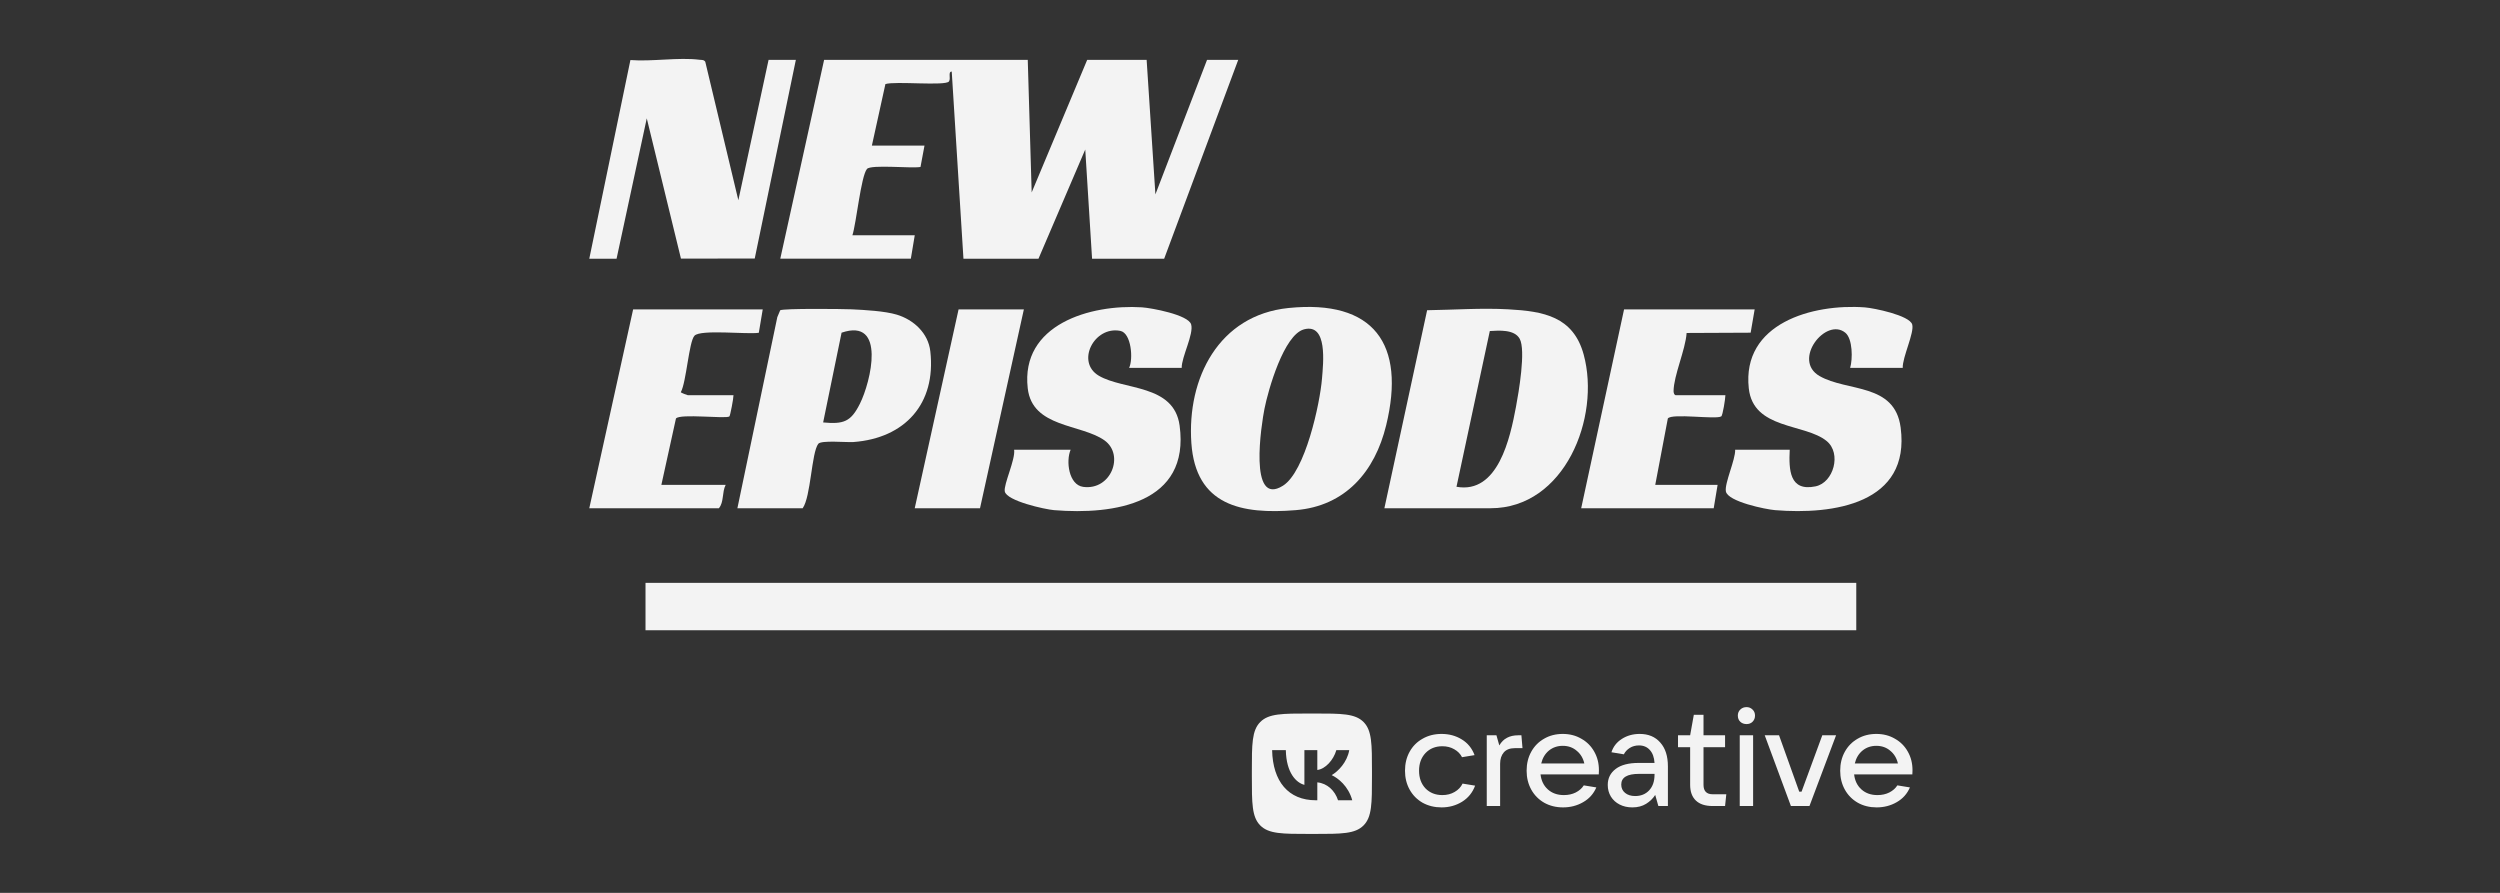
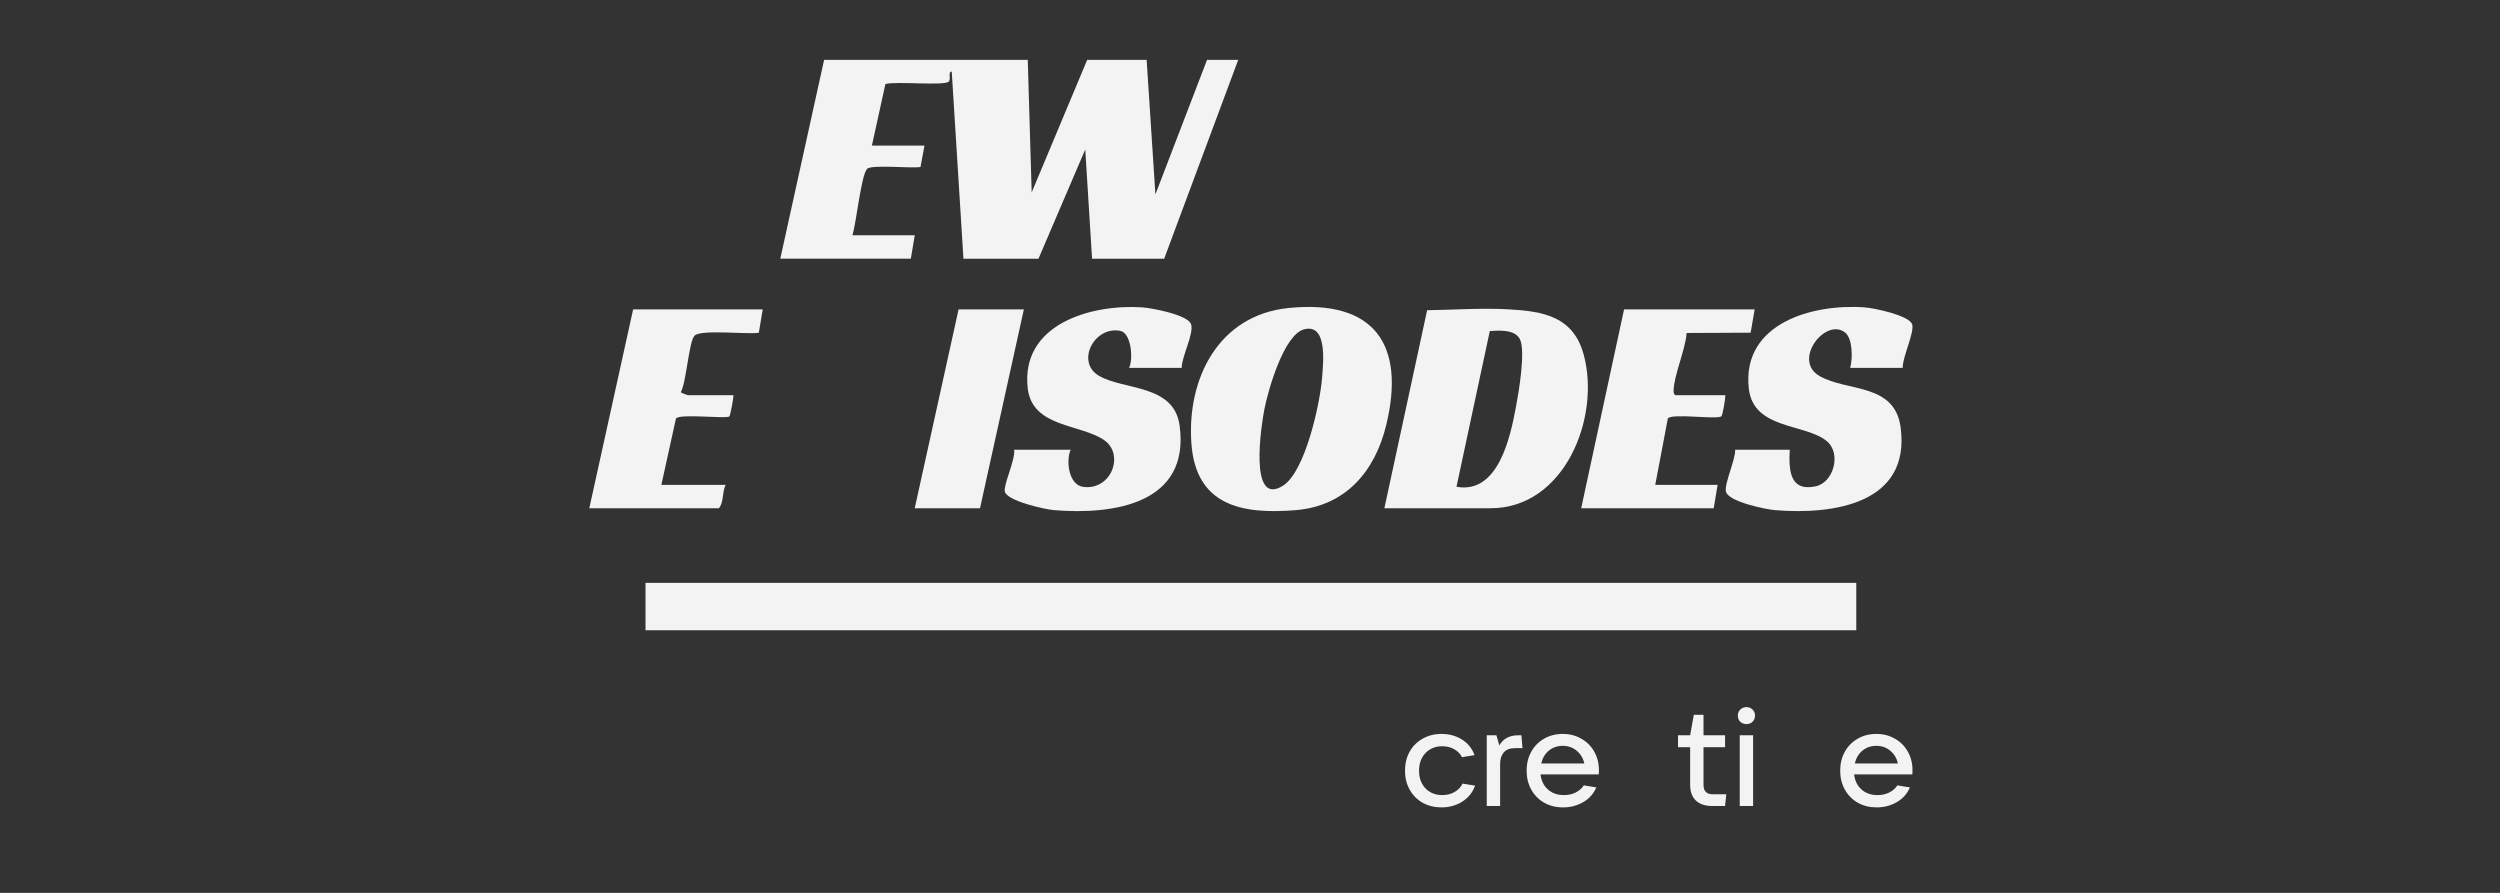
<svg xmlns="http://www.w3.org/2000/svg" width="1400" height="500" viewBox="0 0 1400 500" fill="none">
  <rect x="0" y="0" width="1400" height="500" fill="#333333" stroke="none" />
  <path d="M1039.51 326.398H361.486V352.94H1039.51V326.398Z" fill="#F3F3F3" />
  <path d="M575.545 33.52L577.739 107.757L608.83 33.52H642.115L647.026 108.859L675.946 33.52H693.407L651.937 144.875H611.558L607.739 83.728L581.547 144.875H539.532L532.973 40.071C530.703 40.158 532.624 43.87 531.423 45.595C529.535 48.302 501.139 45.3 495.825 47.09L488.251 81.545H517.716L515.479 93.499C510.557 94.427 487.694 91.993 485.501 94.624C482.14 98.641 479.531 125.115 477.338 131.764H512.26L510.077 144.864H436.959L461.503 33.52H575.545Z" fill="#F3F3F3" />
-   <path d="M330 144.874L353.027 33.629C365.108 34.578 379.993 31.991 391.714 33.465C392.914 33.618 394.158 33.367 394.955 34.589L413.475 112.134L430.401 33.52H445.679L422.652 144.765L381.335 144.831L362.194 66.271L345.278 144.885H330V144.874Z" fill="#F3F3F3" />
  <path d="M1065.54 206.01H1036.08C1037.56 201.076 1037.52 189.711 1033.38 186.327C1022.49 177.418 1003.43 201.643 1018.95 210.584C1034.46 219.526 1061.04 214.296 1064.36 239.395C1070.01 282.212 1026.56 288.336 994.075 285.683C988.825 285.258 967.588 280.924 966.497 275.203C965.635 270.705 971.888 257.441 971.692 251.862H1002.25C1001.71 263.063 1002.04 275.41 1016.73 272.354C1026.82 270.247 1031.38 253.915 1022.94 246.993C1010.78 237.015 981.852 240.683 979.32 217.484C975.348 181.054 1014.97 169.973 1044.3 172.134C1049.36 172.505 1069.32 176.61 1070.83 181.687C1072.17 186.206 1065.26 200.224 1065.53 206.021L1065.54 206.01Z" fill="#F3F3F3" />
  <path d="M661.759 206.011H632.294C634.695 201.207 633.581 186.513 627.361 185.29C612.737 182.43 602.326 202.736 615.346 210.41C629.26 218.62 657.405 214.996 660.581 238.304C666.528 282.06 623.869 288.413 590.3 285.684C585.247 285.269 563.737 280.542 562.679 275.204C561.915 271.361 568.747 257.201 567.906 251.852H599.554C596.815 258.14 598.474 271.546 606.582 272.649C622.243 274.778 629.871 254.657 618.467 246.579C605.415 237.332 578.066 239.603 575.534 217.463C571.442 181.644 610.664 170.29 639.431 172.102C644.735 172.44 665.459 176.272 667.041 181.665C668.623 187.059 661.65 199.908 661.748 206L661.759 206.011Z" fill="#F3F3F3" />
  <path d="M427.127 173.26L424.933 186.349C418.516 187.386 392.445 184.319 388.92 187.987C385.799 191.251 384.347 214.101 381.259 219.614C381.259 219.952 384.904 221.295 385.111 221.295H410.757C410.79 223.042 408.924 232.802 408.465 233.195C406.708 234.712 380.724 231.47 378.531 234.374L370.368 271.514H406.381C404.242 275.597 405.508 281.23 402.561 284.615H330L354.555 173.26H427.127Z" fill="#F3F3F3" />
  <path d="M982.605 173.26L980.368 186.306L944.508 186.469C943.864 195.935 937.272 210.258 937.196 219.057C937.196 219.985 937.632 221.306 938.396 221.306H966.225C966.203 223.249 964.741 232.627 963.9 233.173C960.954 235.073 936.148 231.273 933.987 234.363L926.937 271.525H961.859L959.677 284.625H885.468L909.476 173.271H982.594L982.605 173.26Z" fill="#F3F3F3" />
  <path d="M573.363 173.26L548.808 284.615H512.249L536.804 173.26H573.363Z" fill="#F3F3F3" />
  <path fill-rule="evenodd" clip-rule="evenodd" d="M799.188 173.729C814.117 173.51 829.614 172.396 844.598 173.215C864.394 174.285 881.07 177.254 886.875 198.608C896.435 233.761 876.224 284.613 834.732 284.613H775.256L799.188 173.729ZM851.025 189.712C848.078 184.396 839.446 185.051 834.295 185.378L815.634 272.595C838.977 276.798 845.699 245.139 848.941 227.868C850.458 219.811 854.55 196.077 851.025 189.712Z" fill="#F3F3F3" />
  <path fill-rule="evenodd" clip-rule="evenodd" d="M721.552 172.485C769.362 167.616 787.336 192.627 776.259 238.129C769.94 264.123 753.397 283.414 725.579 285.685C695.23 288.163 669.584 283.097 667.161 248.086C664.651 211.808 682.505 176.459 721.552 172.485ZM740.322 211.993C741.021 203.467 743.596 180.846 730.228 184.438H730.24C718.955 187.473 710.192 218.391 708.107 228.893C706.438 237.279 699.006 284.254 718.464 271.994C730.938 264.122 739.155 226.174 740.322 211.993Z" fill="#F3F3F3" />
-   <path fill-rule="evenodd" clip-rule="evenodd" d="M436.905 173.76C438.577 172.658 471.849 172.985 476.825 173.215C484.115 173.553 495.508 174.187 502.209 176.206C511.627 179.045 519.834 186.556 520.98 196.73C524.286 226.075 506.76 245.388 477.917 247.539C474.13 247.822 459.824 246.393 458.208 248.565C454.41 253.642 454.115 278.128 449.499 284.613H412.94L435.29 177.604L436.905 173.76ZM481.561 226.066C487.64 213.915 496.425 177.713 471.281 186.304L460.958 236.567C472.46 237.637 476.498 236.196 481.561 226.066Z" fill="#F3F3F3" />
  <path d="M807.272 452.141C803.351 452.141 799.811 451.272 796.654 449.536C793.547 447.748 791.128 445.296 789.397 442.181C787.665 439.065 786.8 435.541 786.8 431.608C786.8 427.624 787.665 424.074 789.397 420.958C791.128 417.843 793.547 415.416 796.654 413.68C799.76 411.892 803.3 410.998 807.272 410.998C811.499 410.998 815.267 412.02 818.578 414.063C821.939 416.106 824.332 419.043 825.758 422.874L818.73 424.023C817.814 422.184 816.362 420.703 814.376 419.579C812.441 418.456 810.226 417.894 807.73 417.894C803.86 417.894 800.702 419.171 798.258 421.724C795.865 424.278 794.668 427.573 794.668 431.608C794.668 435.643 795.865 438.937 798.258 441.491C800.702 443.994 803.86 445.245 807.73 445.245C810.328 445.245 812.619 444.658 814.605 443.483C816.642 442.308 818.119 440.75 819.036 438.81L826.064 439.959C824.638 443.841 822.193 446.854 818.73 448.999C815.318 451.093 811.499 452.141 807.272 452.141Z" fill="#F3F3F3" />
  <path d="M832.582 451.374V411.765H838.006L839.61 417.434C840.781 415.442 842.233 414.012 843.964 413.144C845.696 412.224 847.758 411.765 850.152 411.765H851.985L852.596 418.966H848.319C845.569 418.966 843.506 419.758 842.131 421.341C840.756 422.925 840.069 425.07 840.069 427.777V451.374H832.582Z" fill="#F3F3F3" />
  <path d="M895.395 431.301C895.395 432.323 895.369 433.115 895.318 433.676H862.7C863.107 437.201 864.482 440.01 866.825 442.104C869.168 444.198 872.147 445.245 875.763 445.245C878.258 445.245 880.473 444.76 882.408 443.79C884.395 442.768 885.897 441.44 886.915 439.806L893.943 440.955C892.415 444.53 889.945 447.288 886.533 449.229C883.172 451.17 879.429 452.141 875.304 452.141C871.383 452.141 867.869 451.272 864.762 449.536C861.656 447.748 859.237 445.296 857.506 442.181C855.774 439.065 854.908 435.541 854.908 431.608C854.908 427.624 855.774 424.074 857.506 420.958C859.237 417.843 861.631 415.416 864.686 413.68C867.742 411.892 871.23 410.998 875.151 410.998C879.022 410.998 882.485 411.892 885.54 413.68C888.647 415.416 891.066 417.843 892.797 420.958C894.529 424.023 895.395 427.471 895.395 431.301ZM875.151 417.664C872.147 417.664 869.55 418.558 867.36 420.345C865.221 422.133 863.795 424.534 863.082 427.547H887.221C886.559 424.585 885.133 422.21 882.943 420.422C880.804 418.583 878.207 417.664 875.151 417.664Z" fill="#F3F3F3" />
-   <path d="M918.214 410.998C923.103 410.998 926.948 412.607 929.749 415.825C932.601 418.992 934.027 423.436 934.027 429.156V451.374H928.679L926.922 445.169C925.649 447.161 923.943 448.821 921.804 450.149C919.665 451.477 917.094 452.141 914.089 452.141C911.441 452.141 909.073 451.604 906.985 450.532C904.897 449.459 903.267 447.978 902.096 446.088C900.925 444.147 900.339 441.976 900.339 439.576C900.339 435.847 901.816 432.859 904.77 430.612C907.723 428.364 912.001 427.241 917.603 427.241H926.54C926.337 424.125 925.471 421.724 923.943 420.039C922.415 418.302 920.378 417.434 917.832 417.434C915.897 417.434 914.191 417.894 912.714 418.813C911.237 419.732 910.117 420.933 909.353 422.414L902.401 421.265C903.42 418.098 905.381 415.595 908.283 413.757C911.186 411.918 914.496 410.998 918.214 410.998ZM915.693 445.782C918.902 445.782 921.499 444.734 923.485 442.64C925.522 440.495 926.54 437.558 926.54 433.83V433.37H917.832C911.212 433.37 907.901 435.362 907.901 439.346C907.901 441.287 908.614 442.845 910.04 444.019C911.466 445.194 913.351 445.782 915.693 445.782Z" fill="#F3F3F3" />
  <path d="M966.724 444.786L966.037 451.374H959.085C954.96 451.374 951.828 450.353 949.689 448.31C947.55 446.267 946.481 443.33 946.481 439.499V418.43H939.682V411.765H946.481L948.543 400.272H953.967V411.765H966.037V418.43H953.967V439.499C953.967 443.023 955.673 444.786 959.085 444.786H966.724Z" fill="#F3F3F3" />
  <path d="M981.741 451.374H974.254V411.765H981.741V451.374ZM978.074 405.482C976.648 405.482 975.477 405.048 974.56 404.18C973.643 403.311 973.185 402.162 973.185 400.732C973.185 399.353 973.643 398.229 974.56 397.361C975.477 396.441 976.648 395.982 978.074 395.982C979.398 395.982 980.518 396.441 981.435 397.361C982.352 398.229 982.81 399.353 982.81 400.732C982.81 402.111 982.352 403.26 981.435 404.18C980.569 405.048 979.449 405.482 978.074 405.482Z" fill="#F3F3F3" />
-   <path d="M1013.3 451.374H1002.91L988.246 411.765H996.267L1007.57 443.33H1008.87L1020.48 411.765H1028.2L1013.3 451.374Z" fill="#F3F3F3" />
  <path d="M1071 431.301C1071 432.323 1070.97 433.115 1070.92 433.676H1038.31C1038.71 437.201 1040.09 440.01 1042.43 442.104C1044.77 444.198 1047.75 445.245 1051.37 445.245C1053.86 445.245 1056.08 444.76 1058.01 443.79C1060 442.768 1061.5 441.44 1062.52 439.806L1069.55 440.955C1068.02 444.53 1065.55 447.288 1062.14 449.229C1058.78 451.17 1055.03 452.141 1050.91 452.141C1046.99 452.141 1043.47 451.272 1040.37 449.536C1037.26 447.748 1034.84 445.296 1033.11 442.181C1031.38 439.065 1030.51 435.541 1030.51 431.608C1030.51 427.624 1031.38 424.074 1033.11 420.958C1034.84 417.843 1037.24 415.416 1040.29 413.68C1043.35 411.892 1046.84 410.998 1050.76 410.998C1054.63 410.998 1058.09 411.892 1061.15 413.68C1064.25 415.416 1066.67 417.843 1068.4 420.958C1070.13 424.023 1071 427.471 1071 431.301ZM1050.76 417.664C1047.75 417.664 1045.15 418.558 1042.97 420.345C1040.83 422.133 1039.4 424.534 1038.69 427.547H1062.83C1062.16 424.585 1060.74 422.21 1058.55 420.422C1056.41 418.583 1053.81 417.664 1050.76 417.664Z" fill="#F3F3F3" />
-   <path fill-rule="evenodd" clip-rule="evenodd" d="M705.765 404.309C701.037 409.049 701.037 416.678 701.037 431.936V434.633C701.037 449.891 701.037 457.52 705.765 462.26C710.494 467 718.104 467 733.324 467H736.015C751.236 467 758.846 467 763.574 462.26C768.303 457.52 768.303 449.891 768.303 434.633V431.936C768.303 416.678 768.303 409.049 763.574 404.309C758.846 399.569 751.236 399.569 736.015 399.569H733.324C718.104 399.569 710.494 399.569 705.765 404.309ZM712.388 420.079C712.752 437.611 721.497 448.147 736.828 448.147H737.697V438.117C743.33 438.679 747.59 442.809 749.3 448.147H757.26C755.074 440.168 749.328 435.757 745.74 434.071C749.328 431.992 754.373 426.935 755.578 420.079H748.347C746.777 425.642 742.125 430.7 737.697 431.177V420.079H730.466V439.522C725.981 438.398 720.32 432.947 720.067 420.079H712.388Z" fill="#F3F3F3" />
</svg>